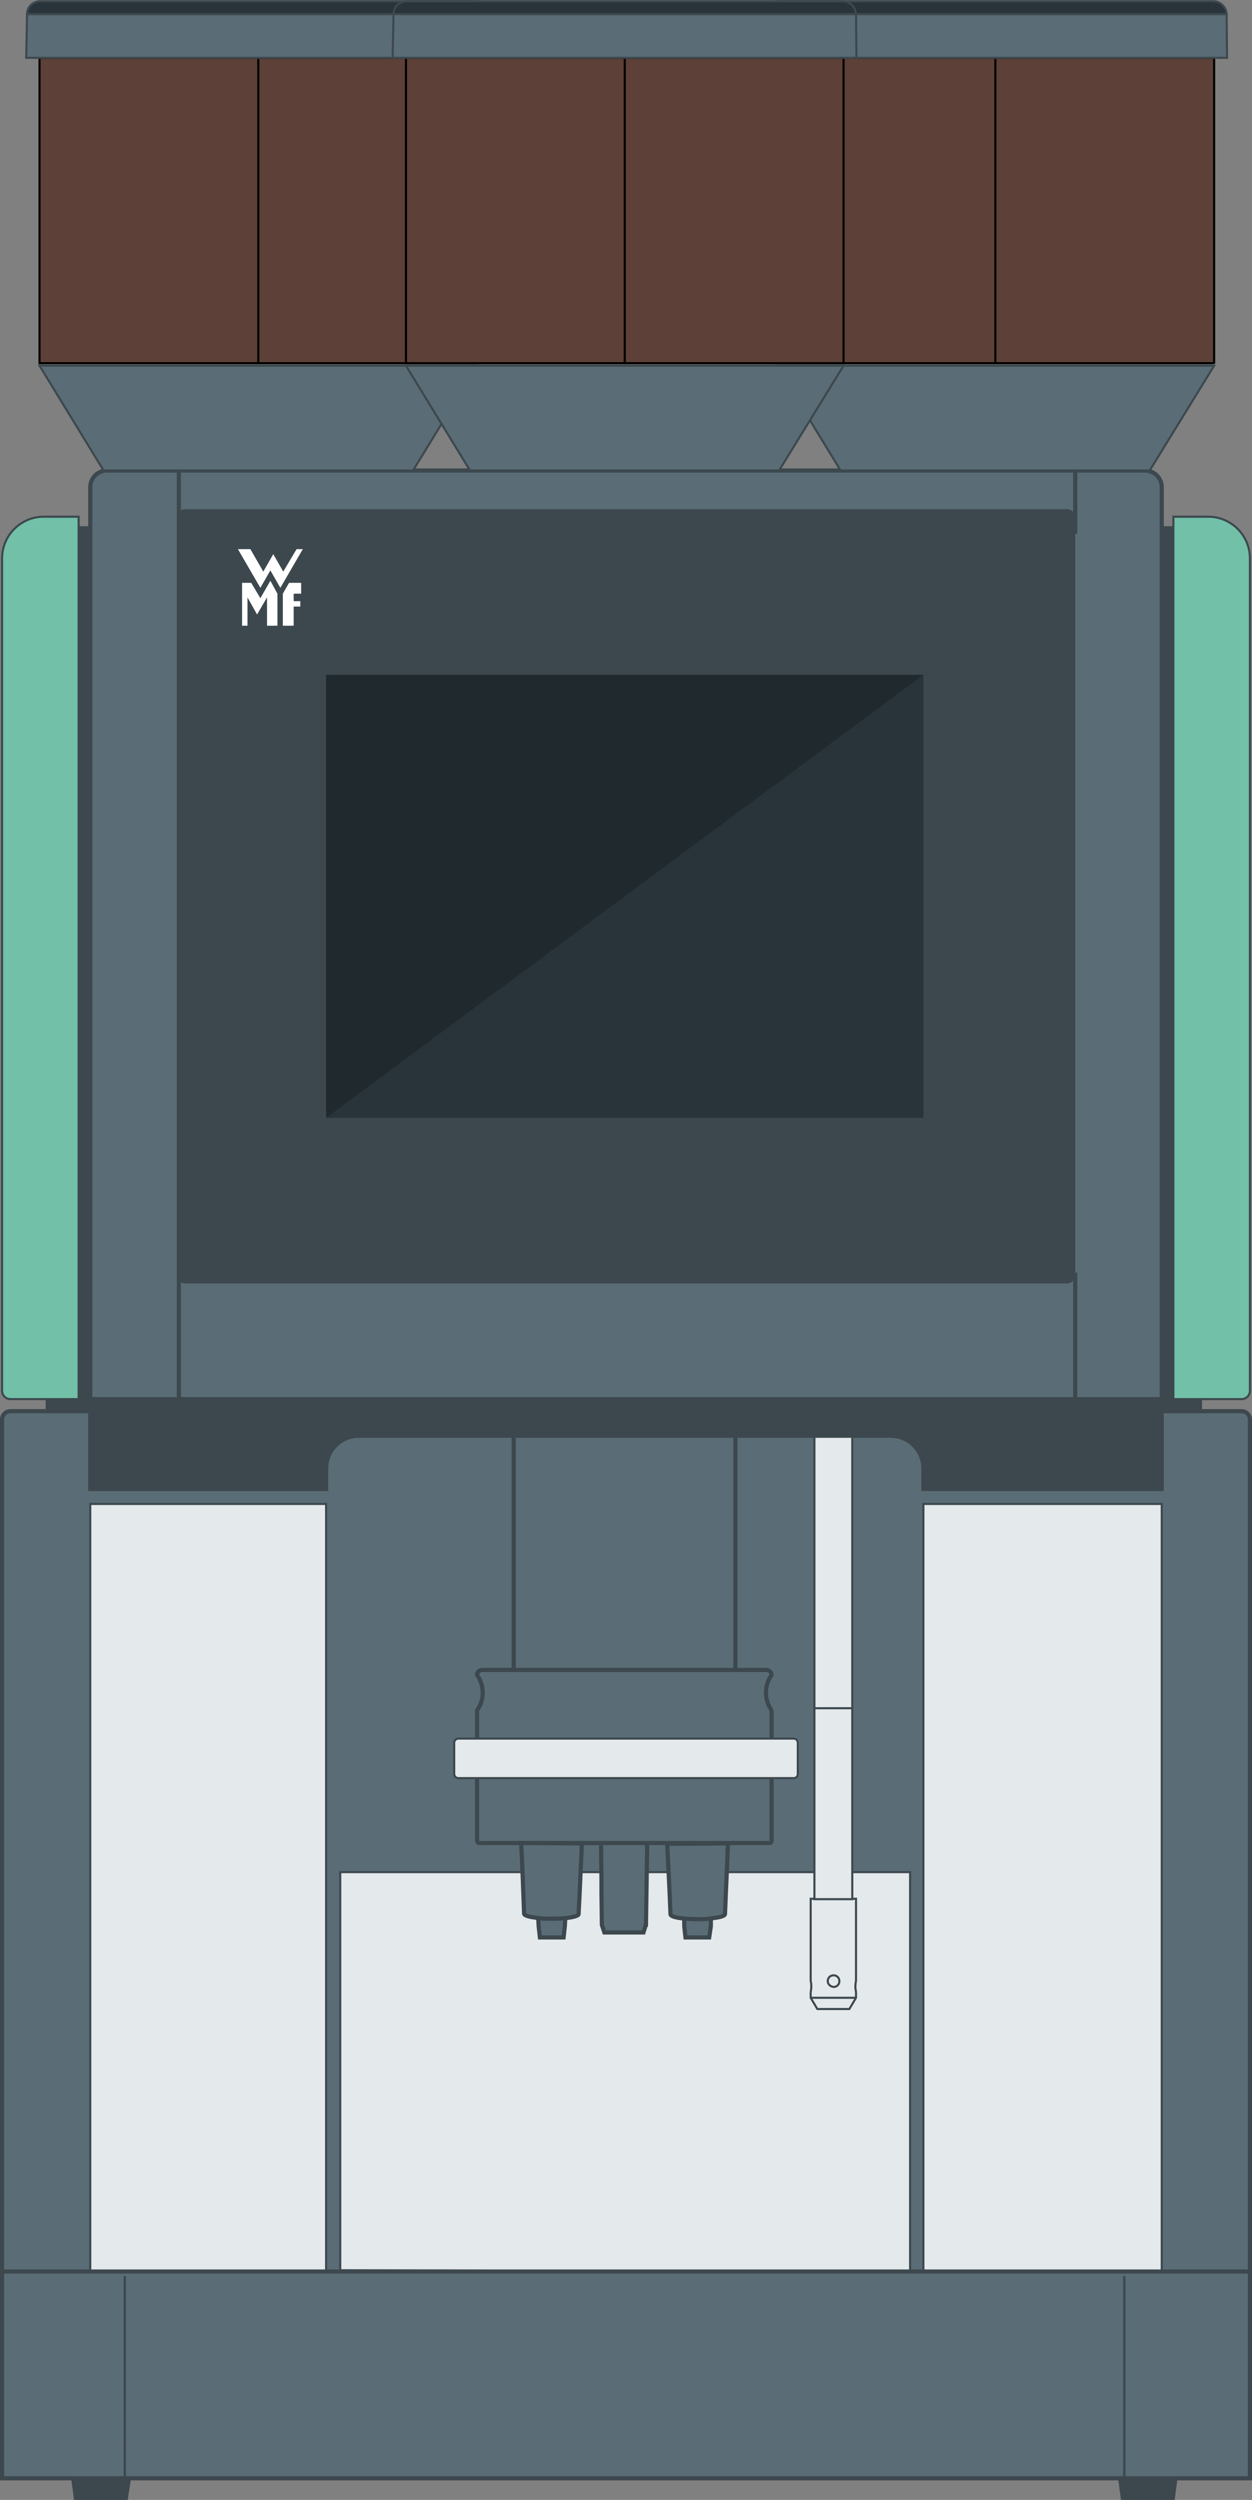
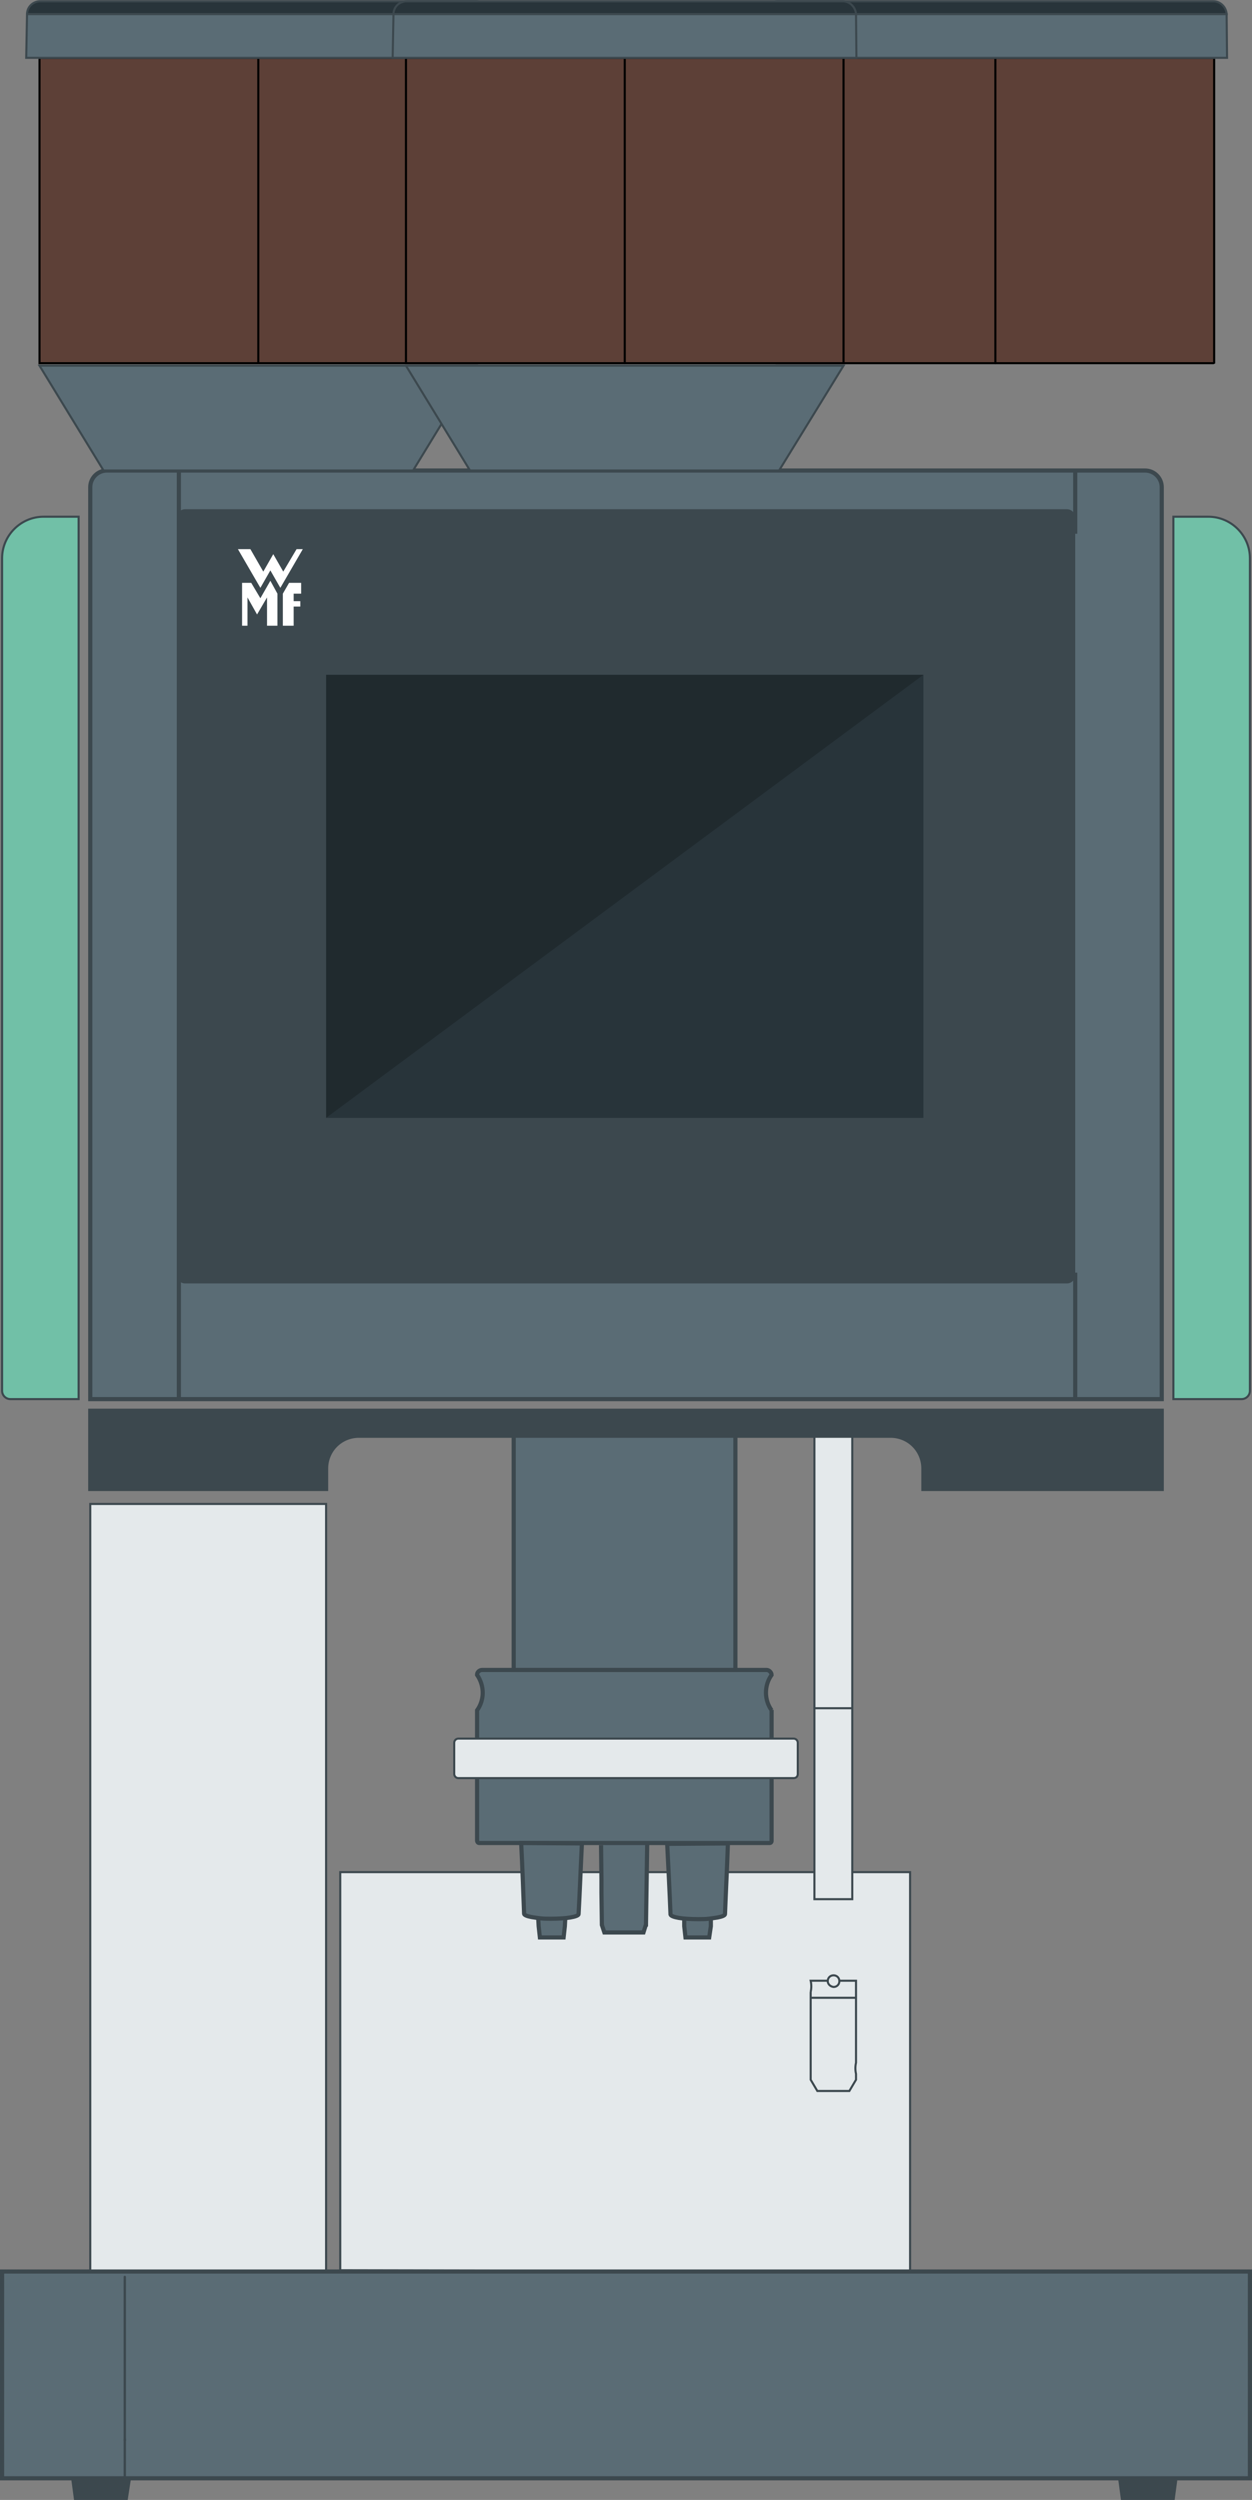
<svg xmlns="http://www.w3.org/2000/svg" version="1.1" id="Ebene_1" x="0px" y="0px" viewBox="0 0 301 600.9" style="enable-background:new 0 0 301 600.9;" xml:space="preserve">
  <rect x="0" y="0" width="301" height="600.9" fill="#808080" stroke="none" />
  <style type="text/css">
	.st0{fill:#3C484E;}
	.st1{fill:#5A6C75;stroke:#3C484E;stroke-miterlimit:10;}
	.st2{fill:#E4E9EB;stroke:#3C484E;stroke-width:0.5;stroke-miterlimit:10;}
	.st3{fill:#5D4037;stroke:#000000;stroke-width:0.5;stroke-miterlimit:10;}
	.st4{fill:none;stroke:#000000;stroke-width:0.5;stroke-miterlimit:10;}
	.st5{fill:#28343A;stroke:#3C484E;stroke-width:0.5;stroke-miterlimit:10;}
	.st6{fill:#5A6C75;stroke:#3C484E;stroke-width:0.5;stroke-miterlimit:10;}
	.st7{fill:none;stroke:#000000;stroke-width:0.5;stroke-linecap:round;stroke-linejoin:round;stroke-miterlimit:10;}
	.st8{fill:none;stroke:#3C484E;stroke-width:0.567;stroke-linecap:round;stroke-linejoin:round;stroke-miterlimit:10;}
	.st9{fill:#28343A;}
	.st10{fill:#71C0A7;stroke:#3C484E;stroke-width:0.5;stroke-miterlimit:10;}
	.st11{fill:none;stroke:#3C484E;stroke-miterlimit:10;}
	.st12{fill:#FFFFFF;}
	.st13{opacity:0.2;}
	.st14{fill:#3C484E;stroke:#3C484E;stroke-miterlimit:10;}
</style>
  <g>
-     <rect x="11" y="126.4" transform="matrix(-1 -1.224647e-16 1.224647e-16 -1 299.985 467.377)" class="st0" width="278" height="214.5" />
-     <path class="st1" d="M298.5,547.3H2.5c-1.1,0-2-0.9-2-2V341.2c0-1.1,0.9-2,2-2h296c1.1,0,2,0.9,2,2v204.1   C300.5,546.4,299.6,547.3,298.5,547.3z" />
    <rect x="21.7" y="361.5" class="st2" width="56.7" height="184.5" />
    <polygon class="st2" points="81.8,545.7 81.8,450 218.8,450 218.8,546  " />
-     <rect x="222" y="361.5" class="st2" width="57.3" height="184.5" />
    <g>
      <g id="LINE_11_">
        <path class="st1" d="M144.5,443.5l0.1,8.4l0,0c0,0.2,0,0.3,0,0.5c0,0.3,0,0.6,0,1c0,0.3,0,0.7,0,1c0,0.2,0,0.4,0,0.6l0,0l0.1,7.7     l0.6,1.8h9.4l0,0l0.5-1.6l0.1-0.1l0.3-19.9" />
      </g>
      <g id="LINE_10_">
        <polyline class="st1" points="135.9,461.1 135.8,463 135.5,465.7 129.8,465.7 129.5,463 129.4,461.1    " />
      </g>
      <g id="LINE_9_">
        <polyline class="st1" points="170.9,461.1 170.9,463 170.5,465.7 164.8,465.7 164.5,463 164.5,461.1    " />
      </g>
      <g id="LINE_8_">
        <path class="st1" d="M115.2,443h17.4h35h17.4c0.3,0,0.5-0.2,0.5-0.5V411v0.1c-1.8-2.5-1.8-6,0-8.5l0,0c0-0.6-0.6-1.2-1.2-1.2h0     h-16.7h-35h-16.7h0c-0.6,0-1.2,0.5-1.2,1.1l0,0.1c1.8,2.6,1.8,6,0,8.5v0v31.3C114.7,442.7,114.9,443,115.2,443z" />
      </g>
      <g id="SPLINE_2_">
        <path class="st1" d="M175,443.1c-0.2,6-0.5,11.7-0.7,17l0,0c0,0.3-0.7,0.6-1.8,0.8c-0.6,0.1-1.3,0.2-2.1,0.3     c-0.8,0.1-1.7,0.1-2.5,0.1c-1.8,0-3.5-0.1-4.7-0.3c-1.2-0.2-1.9-0.5-2-0.8c0,0,0,0,0,0c-0.2-5.3-0.5-11-0.8-17L175,443.1z" />
      </g>
      <g id="SPLINE_1_">
        <path class="st1" d="M139.9,443.1c-0.3,6-0.5,11.7-0.8,17l0,0c0,0,0,0,0,0c0,0.3-0.8,0.6-2,0.8s-2.9,0.3-4.7,0.3     c-0.9,0-1.7,0-2.5-0.1c-0.8-0.1-1.5-0.2-2.1-0.3c-1.1-0.2-1.8-0.5-1.8-0.8l0,0c-0.2-5.3-0.4-11-0.7-17L139.9,443.1z" />
      </g>
    </g>
    <path class="st2" d="M190.8,427.4h-80.6c-0.6,0-1-0.5-1-1v-7.5c0-0.6,0.5-1,1-1h80.6c0.6,0,1,0.5,1,1v7.5   C191.8,427,191.4,427.4,190.8,427.4z" />
    <g>
      <g id="LINE_15_">
        <polyline class="st0" points="283.1,595.7 282.4,600.9 269.5,600.9 268.8,595.7    " />
      </g>
      <g id="LINE_14_">
        <polygon class="st1" points="300.5,546 300.5,595.7 300,595.7 1,595.7 0.5,595.7 0.5,546    " />
      </g>
      <g id="LINE_12_">
        <polyline class="st0" points="31.5,595.7 30.7,600.9 17.8,600.9 17.1,595.7    " />
      </g>
    </g>
    <path class="st1" d="M279.3,336.3H21.7V117.1c0-2.2,1.8-4,4-4h249.6c2.2,0,4,1.8,4,4V336.3z" />
    <path class="st0" d="M256.5,308.5h-212c-1.1,0-2-0.9-2-2V124.4c0-1.1,0.9-2,2-2h212c1.1,0,2,0.9,2,2v182.1   C258.5,307.6,257.6,308.5,256.5,308.5z" />
    <g>
      <g id="LINE_253_">
        <polygon class="st3" points="114.7,13.9 114.7,87.3 114.5,87.3 9.5,87.3 9.5,87.3 9.5,13.9    " />
      </g>
      <g id="LINE_217_">
        <line class="st4" x1="62.1" y1="87.3" x2="62.1" y2="13.9" />
      </g>
      <g id="LINE_251_">
        <path class="st5" d="M6.5,3.4c0-1.7,1.4-3.1,3.2-3.1h104.8c1.7,0,3.1,1.4,3.2,3.1H6.5z" />
      </g>
      <g id="LINE_250_">
        <polygon class="st6" points="6.3,13.9 117.9,13.9 117.7,3.4 6.5,3.4    " />
      </g>
      <g id="LINE_221_">
        <polygon class="st6" points="99.3,113.1 114.7,87.9 9.5,87.9 24.9,113.1    " />
      </g>
    </g>
    <g>
      <g id="LINE_216_">
        <polygon class="st3" points="291.9,13.9 291.9,87.2 291.7,87.3 186.7,87.3 186.7,87.2 186.7,13.9    " />
      </g>
      <g id="LINE_13_">
        <line class="st7" x1="239.3" y1="87.3" x2="239.3" y2="13.9" />
      </g>
      <g id="LINE_24_">
        <path class="st5" d="M183.7,3.4c0-1.7,1.4-3.1,3.2-3.1h104.8c1.7,0,3.1,1.4,3.2,3.1H183.7z" />
      </g>
      <g id="LINE_23_">
        <polygon class="st6" points="183.5,13.9 295,13.9 294.9,3.4 183.7,3.4    " />
      </g>
      <g id="LINE_22_">
-         <polygon class="st6" points="276.4,113.1 291.9,87.9 186.7,87.9 202.1,113.1    " />
-       </g>
+         </g>
    </g>
    <g id="LINE_317_">
      <line class="st8" x1="30" y1="586.3" x2="30" y2="586.6" />
    </g>
    <g id="LINE_310_">
      <line class="st8" x1="30" y1="595.7" x2="30" y2="547.3" />
    </g>
    <g id="LINE_306_">
-       <line class="st8" x1="270.3" y1="595.7" x2="270.3" y2="547.3" />
-     </g>
+       </g>
    <g>
      <g id="ARC_86_">
-         <path class="st2" d="M194.9,478.8c0.2-0.9,0.2-1.8,0-2.7v-19.7h10.9v19.7c-0.2,0.9-0.2,1.8,0,2.7l0,1.4l-1.6,2.7h-7.7l-1.6-2.7     L194.9,478.8" />
+         <path class="st2" d="M194.9,478.8c0.2-0.9,0.2-1.8,0-2.7h10.9v19.7c-0.2,0.9-0.2,1.8,0,2.7l0,1.4l-1.6,2.7h-7.7l-1.6-2.7     L194.9,478.8" />
      </g>
      <g id="LINE_408_">
        <line class="st2" x1="205.8" y1="480.2" x2="194.9" y2="480.2" />
      </g>
      <g id="CIRCLE">
        <path class="st2" d="M199,476.2c0-0.8,0.6-1.4,1.4-1.4c0.8,0,1.4,0.6,1.4,1.4s-0.6,1.4-1.4,1.4C199.6,477.5,199,476.9,199,476.2     L199,476.2z" />
      </g>
      <g id="LINE_1286_">
        <polygon class="st2" points="204.9,379.6 204.9,405.7 204.9,456.5 195.8,456.5 195.8,405.7 195.8,379.6 195.8,368.9 195.8,342.7      204.9,342.7 204.9,368.9    " />
      </g>
      <g id="LINE_1287_">
        <line class="st2" x1="204.9" y1="410.6" x2="195.8" y2="410.6" />
      </g>
    </g>
    <g>
      <g id="LINE_1479_">
        <polygon class="st3" points="202.8,13.9 202.8,87.3 202.6,87.3 97.6,87.3 97.6,87.3 97.6,13.9    " />
      </g>
      <g id="LINE_1477_">
        <line class="st7" x1="150.2" y1="87.3" x2="150.2" y2="13.9" />
      </g>
      <g id="LINE_1008_">
        <path class="st5" d="M94.6,3.4c0-1.7,1.4-3.1,3.2-3.1h104.8c1.7,0,3.1,1.4,3.2,3.1H94.6z" />
      </g>
      <g id="LINE_1009_">
        <polygon class="st6" points="94.4,13.9 205.9,13.9 205.8,3.4 94.6,3.4    " />
      </g>
      <g id="LINE_1435_">
        <polygon class="st6" points="187.3,113.1 202.8,87.9 97.6,87.9 113,113.1    " />
      </g>
    </g>
    <g id="LINE_319_">
      <polyline class="st9" points="222,268.7 78.4,268.7 78.4,162.2 222,162.2 222,268.7 222,268.7 78.4,268.7 78.4,268.7   " />
    </g>
    <path class="st10" d="M2.5,336.3h16.4V124.2h-8.4c-5.5,0-10,4.5-10,10v200.1C0.5,335.4,1.4,336.3,2.5,336.3z" />
    <path class="st10" d="M298.5,336.3h-16.4V124.2h8.4c5.5,0,10,4.5,10,10v200.1C300.5,335.4,299.6,336.3,298.5,336.3z" />
    <line class="st11" x1="43" y1="305.9" x2="43" y2="336.3" />
    <line class="st11" x1="258.5" y1="305.9" x2="258.5" y2="336.3" />
    <line class="st11" x1="43" y1="113.1" x2="43" y2="128.3" />
    <line class="st11" x1="258.5" y1="113.1" x2="258.5" y2="128.3" />
    <g>
      <g id="LINE_6_">
        <polygon class="st12" points="68,150.4 70.6,150.4 70.6,145.8 72.2,145.8 72.2,144.5 70.6,144.5 70.6,142.7 72.4,142.7      72.4,140.1 69.5,140.1 68,142.7    " />
      </g>
      <g id="LINE_4_">
        <polygon class="st12" points="59.5,150.4 58.2,150.4 58.2,140.1 60.4,140.1 62.6,143.8 65,139.6 66.7,142.7 66.7,150.4      64.2,150.4 64.2,143.6 61.8,147.7 59.5,143.6    " />
      </g>
      <g id="LINE_3_">
        <polygon class="st12" points="63.3,137.4 65.7,133.2 68.1,137.4 71.3,132 72.8,132 67.4,141.3 65,137.1 62.6,141.3 57.2,132      60.2,132    " />
      </g>
    </g>
    <g id="LINE_7_" class="st13">
      <polyline points="78.4,268.7 78.4,162.2 222,162.2 78.4,268.7 78.4,268.7   " />
    </g>
    <g id="LINE_16_">
      <rect x="123.5" y="342.7" class="st1" width="53.3" height="58.7" />
    </g>
    <path class="st14" d="M21.7,339.2v18.7l56.7,0V353c0-4.4,3.5-7.9,7.9-7.9h127.8c4.4,0,7.9,3.5,7.9,7.9v4.9l57.3,0v-18.8H21.7z" />
  </g>
</svg>